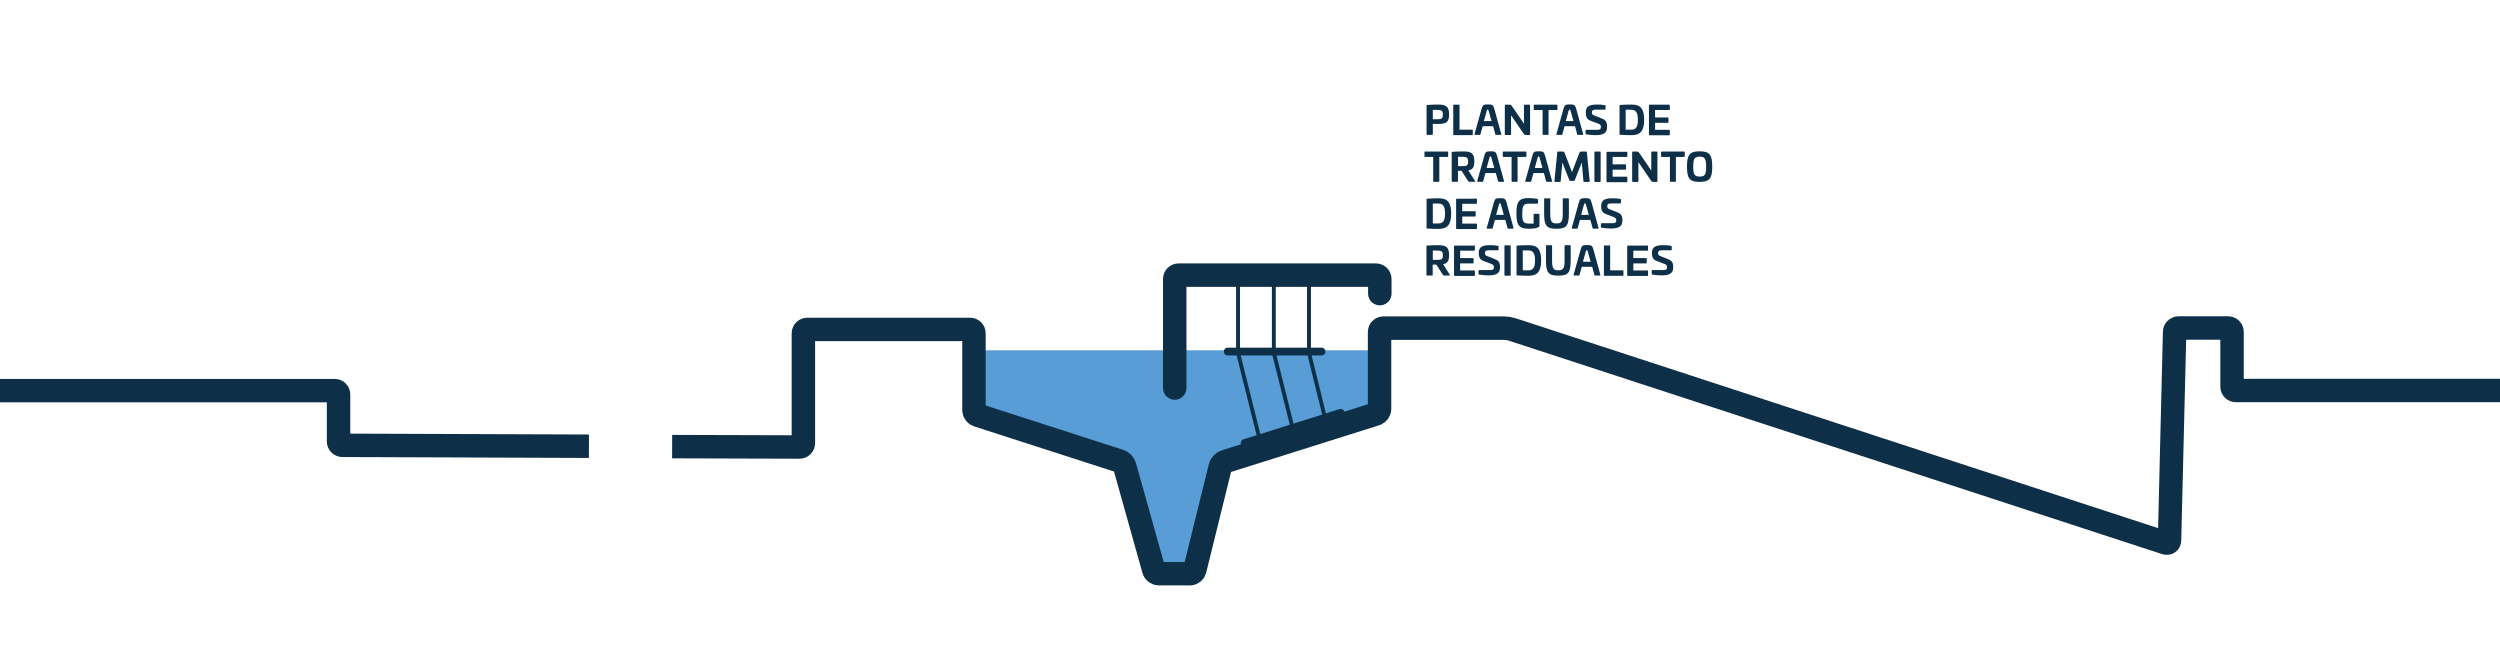
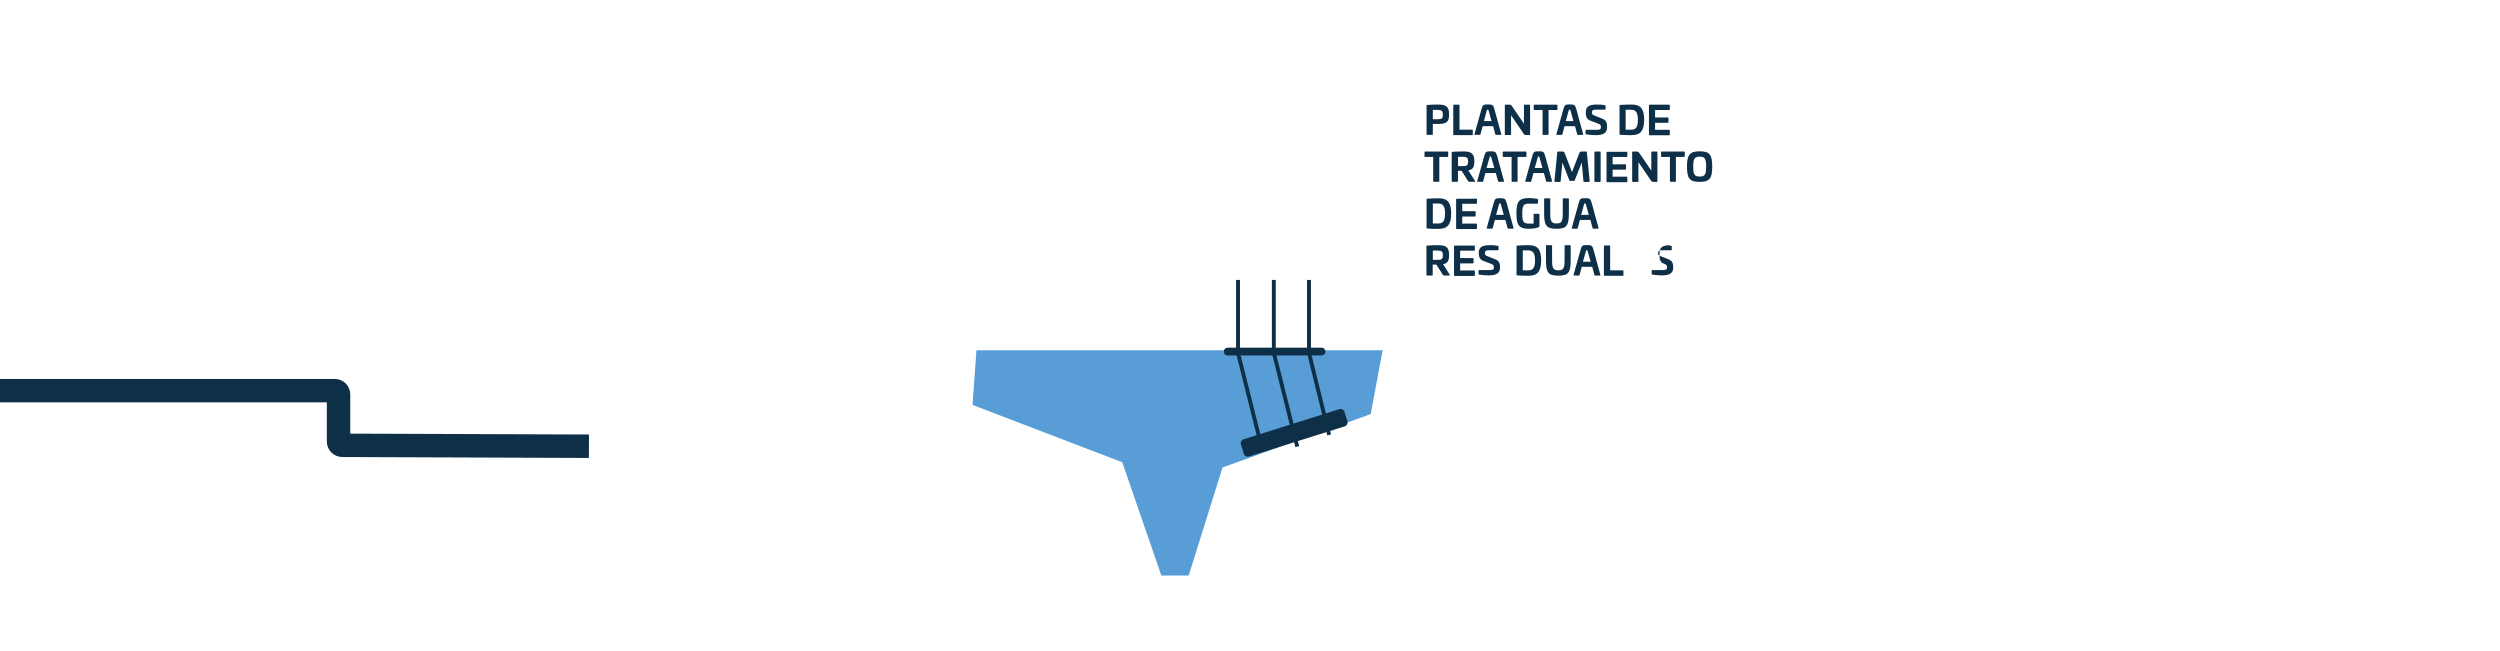
<svg xmlns="http://www.w3.org/2000/svg" xmlns:xlink="http://www.w3.org/1999/xlink" version="1.1" id="Ebene_1" x="0px" y="0px" viewBox="0 0 1920 500" style="enable-background:new 0 0 1920 500;" xml:space="preserve">
  <style type="text/css">
	.st0{fill:#589DD6;}
	.st1{clip-path:url(#SVGID_2_);fill:none;stroke:#0E2F48;stroke-width:18;}
	.st2{clip-path:url(#SVGID_2_);fill:none;stroke:#0E2F48;stroke-width:18;stroke-linecap:round;}
	.st3{fill:none;stroke:#0E2F48;stroke-width:3;}
	.st4{clip-path:url(#SVGID_4_);fill:#0E2F48;}
	.st5{fill:#0E2F48;}
	.st6{clip-path:url(#SVGID_6_);fill:none;stroke:#0E2F48;stroke-width:18;}
</style>
  <polygon class="st0" points="749.9,269 746.9,311 861.9,355 891.9,442 912.9,442 938.9,359 1052.7,318 1061.9,269 " />
  <g>
    <defs>
      <rect id="SVGID_1_" x="-10" width="1940" height="500" />
    </defs>
    <clipPath id="SVGID_2_">
      <use xlink:href="#SVGID_1_" style="overflow:visible;" />
    </clipPath>
    <path class="st1" d="M-10,300h267c1.7,0,3,1.3,3,3v36c0,1.7,1.3,3,3,3l189.3,0.7" />
-     <path class="st2" d="M902.2,298v-83.7c0-1.7,1.3-3,3-3h151.5c1.7,0,3,1.3,3,3v11.2" />
  </g>
  <polyline class="st3" points="950.8,215 950.8,271 968.8,343 " />
  <polyline class="st3" points="978.3,215 978.3,271 996.3,343 " />
  <polyline class="st3" points="1005.3,215 1005.3,271 1020.8,334 " />
  <g>
    <defs>
      <rect id="SVGID_3_" x="-10" width="1940" height="500" />
    </defs>
    <clipPath id="SVGID_4_">
      <use xlink:href="#SVGID_3_" style="overflow:visible;" />
    </clipPath>
    <path class="st4" d="M942.9,267c-1.7,0-3,1.3-3,3c0,1.7,1.3,3,3,3h72c1.7,0,3-1.3,3-3c0-1.7-1.3-3-3-3H942.9z" />
    <path class="st4" d="M955,337.4c-1.6,0.5-2.5,2.2-2,3.8l2.3,7.4c0.5,1.6,2.2,2.5,3.8,2l73.7-23.2c1.6-0.5,2.5-2.2,2-3.8l-2.3-7.4   c-0.5-1.6-2.2-2.5-3.8-2L955,337.4z" />
  </g>
  <g>
    <path class="st5" d="M1112.9,87.9c0,6.1-2.2,7.3-8.8,7.3h-3.7v7.9c0,0.4-0.1,0.5-0.5,0.5h-3.8c-0.4,0-0.5-0.1-0.5-0.5V81   c0-0.3,0.1-0.4,0.5-0.4c2.6-0.2,5.5-0.3,8-0.3C1110.7,80.2,1112.9,81.9,1112.9,87.9z M1100.4,84.3v7.3h3.2c3.6,0,4.5-0.5,4.5-3.5   c0-3-0.9-3.7-4.5-3.7H1100.4z" />
    <path class="st5" d="M1120.4,80.4c0.3,0,0.5,0.2,0.5,0.5v18.7h9.8c0.3,0,0.4,0.1,0.4,0.5v3.2c0,0.3-0.1,0.5-0.4,0.5h-14.1   c-0.3,0-0.5-0.1-0.5-0.5V80.9c0-0.3,0.2-0.5,0.5-0.5H1120.4z" />
    <path class="st5" d="M1147.7,83.8l5.3,19.3c0.1,0.4-0.1,0.5-0.4,0.5h-3.8c-0.3,0-0.3-0.1-0.4-0.5l-1.7-6.2h-8l-1.7,6.2   c-0.1,0.4-0.1,0.5-0.4,0.5h-3.8c-0.3,0-0.5-0.1-0.4-0.5l5.4-19.3c0.9-3.3,1.5-3.6,5-3.6C1146.2,80.2,1146.8,80.6,1147.7,83.8z    M1141.8,85.1l-2.2,7.9h5.9l-2.2-7.9c-0.2-0.7-0.2-0.9-0.8-0.9C1142.1,84.2,1142,84.3,1141.8,85.1z" />
    <path class="st5" d="M1174.6,80.4c0.3,0,0.5,0.2,0.5,0.5v22.3c0,0.3-0.1,0.5-0.5,0.5h-2.8c-0.7,0-1.1-0.2-1.5-0.8l-9.8-14.4v14.7   c0,0.3-0.2,0.5-0.5,0.5h-3.8c-0.3,0-0.5-0.1-0.5-0.5V80.9c0-0.3,0.2-0.5,0.5-0.5h3c1.2,0,1.3,0.3,1.9,1l9.3,13.6V80.9   c0-0.3,0.2-0.5,0.5-0.5H1174.6z" />
    <path class="st5" d="M1195.6,80.4c0.3,0,0.5,0.2,0.5,0.5v3.2c0,0.3-0.2,0.4-0.5,0.4h-6.3v18.6c0,0.3-0.1,0.5-0.4,0.5h-3.8   c-0.3,0-0.4-0.1-0.4-0.5V84.5h-6.3c-0.3,0-0.5-0.1-0.5-0.4v-3.2c0-0.3,0.2-0.5,0.5-0.5H1195.6z" />
    <path class="st5" d="M1210.6,83.8l5.3,19.3c0.1,0.4-0.1,0.5-0.4,0.5h-3.8c-0.3,0-0.3-0.1-0.4-0.5l-1.7-6.2h-8l-1.7,6.2   c-0.1,0.4-0.1,0.5-0.4,0.5h-3.8c-0.3,0-0.5-0.1-0.4-0.5l5.4-19.3c0.9-3.3,1.5-3.6,5-3.6C1209.1,80.2,1209.7,80.6,1210.6,83.8z    M1204.7,85.1l-2.2,7.9h5.9l-2.2-7.9c-0.2-0.7-0.2-0.9-0.8-0.9C1205,84.2,1204.9,84.3,1204.7,85.1z" />
    <path class="st5" d="M1232.6,80.8c0.4,0.1,0.5,0.3,0.5,0.5v2.4c0,0.4-0.2,0.5-0.6,0.5h-7.1c-1.8,0-2.8,0.6-2.8,1.9v0.4   c0,1.1,0.4,1.7,1.8,2.2l5.6,2.2c2.9,1.1,4.2,2.5,4.2,6V98c0,4.4-3.4,5.8-8.6,5.8c-2.2,0-4.6-0.2-7.4-0.6c-0.4-0.1-0.5-0.3-0.5-0.7   v-2.3c0-0.4,0.2-0.5,0.6-0.5h8.5c1.8,0,2.7-0.5,2.7-1.9v-0.4c0-1.3-0.6-1.9-2.2-2.5l-5.8-2.2c-2.5-0.9-3.6-2.6-3.6-6.1V86   c0-4.4,3.1-5.7,8.4-5.7C1228.8,80.2,1230.2,80.4,1232.6,80.8z" />
    <path class="st5" d="M1262.7,92c0,8.3-2.7,11.8-9.7,11.8c-2.9,0-6.1-0.1-8.7-0.3c-0.4,0-0.5-0.1-0.5-0.4V81c0-0.3,0.1-0.4,0.5-0.4   c2.6-0.2,5.8-0.3,8.7-0.3C1260,80.2,1262.7,83.7,1262.7,92z M1248.5,84.3v15.3h4.4c3.6,0,5-2.3,5-7.6c0-5.3-1.4-7.7-5.2-7.7H1248.5   z" />
    <path class="st5" d="M1281.9,80.4c0.3,0,0.5,0.2,0.5,0.5v3.2c0,0.3-0.2,0.4-0.5,0.4h-10.8v5.7h9.8c0.3,0,0.5,0.1,0.5,0.5v3.1   c0,0.3-0.2,0.5-0.5,0.5h-9.8v5.4h10.8c0.3,0,0.5,0.1,0.5,0.5v3.2c0,0.3-0.2,0.5-0.5,0.5h-15c-0.3,0-0.5-0.1-0.5-0.5V80.9   c0-0.3,0.2-0.5,0.5-0.5H1281.9z" />
  </g>
  <g>
    <path class="st5" d="M1111.7,116.4c0.3,0,0.5,0.2,0.5,0.5v3.2c0,0.3-0.2,0.4-0.5,0.4h-6.3v18.6c0,0.3-0.1,0.5-0.4,0.5h-3.8   c-0.3,0-0.5-0.1-0.5-0.5v-18.6h-6.3c-0.3,0-0.4-0.1-0.4-0.4v-3.2c0-0.3,0.1-0.5,0.4-0.5H1111.7z" />
    <path class="st5" d="M1132.3,123.9c0,4.5-1.2,6.3-4.6,7l5.1,8.1c0.2,0.3,0.1,0.6-0.4,0.6h-3.8c-0.7,0-0.9-0.2-1.2-0.7l-4.9-7.7   h-2.8v7.9c0,0.4-0.1,0.5-0.5,0.5h-3.8c-0.4,0-0.5-0.1-0.5-0.5V117c0-0.3,0.1-0.4,0.5-0.4c2.6-0.2,5.5-0.3,8-0.3   C1130.1,116.2,1132.3,117.9,1132.3,123.9z M1119.8,120.3v7.3h3.2c3.6,0,4.5-0.5,4.5-3.5c0-3-0.9-3.7-4.5-3.7H1119.8z" />
    <path class="st5" d="M1149.8,119.8l5.3,19.3c0.1,0.4-0.1,0.5-0.4,0.5h-3.8c-0.3,0-0.3-0.1-0.4-0.5l-1.7-6.2h-8l-1.7,6.2   c-0.1,0.4-0.1,0.5-0.4,0.5h-3.8c-0.3,0-0.5-0.1-0.4-0.5l5.4-19.3c0.9-3.3,1.5-3.6,5-3.6C1148.3,116.2,1148.9,116.6,1149.8,119.8z    M1143.9,121.1l-2.2,7.9h5.9l-2.2-7.9c-0.2-0.7-0.2-0.9-0.8-0.9C1144.1,120.2,1144.1,120.3,1143.9,121.1z" />
    <path class="st5" d="M1171.8,116.4c0.3,0,0.5,0.2,0.5,0.5v3.2c0,0.3-0.2,0.4-0.5,0.4h-6.3v18.6c0,0.3-0.1,0.5-0.4,0.5h-3.8   c-0.3,0-0.4-0.1-0.4-0.5v-18.6h-6.3c-0.3,0-0.5-0.1-0.5-0.4v-3.2c0-0.3,0.2-0.5,0.5-0.5H1171.8z" />
    <path class="st5" d="M1186.7,119.8l5.3,19.3c0.1,0.4-0.1,0.5-0.4,0.5h-3.8c-0.3,0-0.3-0.1-0.4-0.5l-1.7-6.2h-8l-1.7,6.2   c-0.1,0.4-0.1,0.5-0.4,0.5h-3.8c-0.3,0-0.5-0.1-0.4-0.5l5.4-19.3c0.9-3.3,1.5-3.6,5-3.6C1185.3,116.2,1185.8,116.6,1186.7,119.8z    M1180.9,121.1l-2.2,7.9h5.9l-2.2-7.9c-0.2-0.7-0.2-0.9-0.8-0.9C1181.1,120.2,1181.1,120.3,1180.9,121.1z" />
    <path class="st5" d="M1218.3,116.4c0.3,0,0.4,0.2,0.4,0.5l2.2,22.3c0,0.3-0.2,0.5-0.5,0.5h-3.8c-0.3,0-0.4-0.1-0.5-0.5l-1.3-14.4   l-5.4,13.7c-0.1,0.3-0.3,0.4-0.6,0.4h-2.9c-0.3,0-0.5-0.1-0.6-0.4l-5.4-13.7l-1.3,14.4c0,0.3-0.2,0.5-0.5,0.5h-3.8   c-0.3,0-0.5-0.1-0.5-0.5l2.2-22.3c0-0.3,0.1-0.5,0.4-0.5h3.6c1,0,1.3,0.2,1.7,1.2l5.6,14.6l5.6-14.6c0.4-1,0.8-1.2,1.7-1.2H1218.3z   " />
    <path class="st5" d="M1228.8,116.4c0.3,0,0.5,0.2,0.5,0.5v22.3c0,0.3-0.2,0.5-0.5,0.5h-3.8c-0.3,0-0.5-0.1-0.5-0.5v-22.3   c0-0.3,0.2-0.5,0.5-0.5H1228.8z" />
    <path class="st5" d="M1249.3,116.4c0.3,0,0.5,0.2,0.5,0.5v3.2c0,0.3-0.2,0.4-0.5,0.4h-10.8v5.7h9.8c0.3,0,0.5,0.1,0.5,0.5v3.1   c0,0.3-0.2,0.5-0.5,0.5h-9.8v5.4h10.8c0.3,0,0.5,0.1,0.5,0.5v3.2c0,0.3-0.2,0.5-0.5,0.5h-15c-0.3,0-0.5-0.1-0.5-0.5v-22.3   c0-0.3,0.2-0.5,0.5-0.5H1249.3z" />
    <path class="st5" d="M1272.4,116.4c0.3,0,0.5,0.2,0.5,0.5v22.3c0,0.3-0.1,0.5-0.5,0.5h-2.8c-0.7,0-1.1-0.2-1.5-0.8l-9.8-14.4v14.7   c0,0.3-0.2,0.5-0.5,0.5h-3.8c-0.3,0-0.5-0.1-0.5-0.5v-22.3c0-0.3,0.2-0.5,0.5-0.5h3c1.2,0,1.3,0.3,1.9,1l9.3,13.6v-14.1   c0-0.3,0.2-0.5,0.5-0.5H1272.4z" />
    <path class="st5" d="M1293.4,116.4c0.3,0,0.5,0.2,0.5,0.5v3.2c0,0.3-0.2,0.4-0.5,0.4h-6.3v18.6c0,0.3-0.1,0.5-0.4,0.5h-3.8   c-0.3,0-0.4-0.1-0.4-0.5v-18.6h-6.3c-0.3,0-0.5-0.1-0.5-0.4v-3.2c0-0.3,0.2-0.5,0.5-0.5H1293.4z" />
    <path class="st5" d="M1315,128c0,9.1-2.1,11.7-9.7,11.7c-7.7,0-9.7-2.7-9.7-11.7c0-9.1,2.1-11.8,9.7-11.8   C1313,116.2,1315,118.9,1315,128z M1300.4,128c0,5.8,0.8,7.6,5,7.6c4.1,0,4.9-1.8,4.9-7.6c0-5.9-0.8-7.7-4.9-7.7   C1301.2,120.3,1300.4,122.2,1300.4,128z" />
  </g>
  <g>
    <path class="st5" d="M1114.5,164c0,8.3-2.7,11.8-9.7,11.8c-2.9,0-6.1-0.1-8.7-0.3c-0.4,0-0.5-0.1-0.5-0.4V153   c0-0.3,0.1-0.4,0.5-0.4c2.6-0.2,5.8-0.3,8.7-0.3C1111.9,152.2,1114.5,155.7,1114.5,164z M1100.4,156.3v15.3h4.4c3.6,0,5-2.3,5-7.6   c0-5.3-1.4-7.7-5.2-7.7H1100.4z" />
    <path class="st5" d="M1133.8,152.4c0.3,0,0.5,0.2,0.5,0.5v3.2c0,0.3-0.2,0.4-0.5,0.4H1123v5.7h9.8c0.3,0,0.5,0.1,0.5,0.5v3.1   c0,0.3-0.2,0.5-0.5,0.5h-9.8v5.4h10.8c0.3,0,0.5,0.1,0.5,0.5v3.2c0,0.3-0.2,0.5-0.5,0.5h-15c-0.3,0-0.5-0.1-0.5-0.5v-22.3   c0-0.3,0.2-0.5,0.5-0.5H1133.8z" />
    <path class="st5" d="M1157.1,155.8l5.3,19.3c0.1,0.4-0.1,0.5-0.4,0.5h-3.8c-0.3,0-0.3-0.1-0.4-0.5l-1.7-6.2h-8l-1.7,6.2   c-0.1,0.4-0.1,0.5-0.4,0.5h-3.8c-0.3,0-0.5-0.1-0.4-0.5l5.4-19.3c0.9-3.3,1.5-3.6,5-3.6C1155.6,152.2,1156.2,152.6,1157.1,155.8z    M1151.2,157.1l-2.2,7.9h5.9l-2.2-7.9c-0.2-0.7-0.2-0.9-0.8-0.9C1151.5,156.2,1151.4,156.3,1151.2,157.1z" />
    <path class="st5" d="M1180.5,152.7c0.5,0.1,0.7,0.3,0.7,0.8v2.4c0,0.3-0.2,0.5-0.5,0.5h-6.7c-4.1,0-4.9,1.8-4.9,7.7   c0,5.8,0.7,7.6,4.9,7.6h3.8v-7c0-0.3,0.2-0.5,0.5-0.5h3.5c0.3,0,0.5,0.2,0.5,0.5v8.5c0,0.4,0,0.6-0.1,0.7c-0.7,1.2-4.4,1.8-8,1.8   c-7.6,0-9.6-2.7-9.6-11.8c0-9.1,2-11.8,9.6-11.8C1176.1,152.2,1179,152.4,1180.5,152.7z" />
    <path class="st5" d="M1204.4,152.4c0.3,0,0.5,0.1,0.5,0.5V164c0,9.4-1.9,11.7-9.5,11.7c-7.6,0-9.5-2.3-9.5-11.7v-11.2   c0-0.3,0.1-0.5,0.4-0.5h3.8c0.3,0,0.5,0.1,0.5,0.5V164c0,6.1,1,7.6,4.8,7.6c3.8,0,4.8-1.5,4.8-7.6v-11.2c0-0.3,0.1-0.5,0.5-0.5   H1204.4z" />
    <path class="st5" d="M1222.4,155.8l5.3,19.3c0.1,0.4-0.1,0.5-0.4,0.5h-3.8c-0.3,0-0.3-0.1-0.4-0.5l-1.7-6.2h-8l-1.7,6.2   c-0.1,0.4-0.1,0.5-0.4,0.5h-3.8c-0.3,0-0.5-0.1-0.4-0.5l5.4-19.3c0.9-3.3,1.5-3.6,5-3.6C1220.9,152.2,1221.5,152.6,1222.4,155.8z    M1216.5,157.1l-2.2,7.9h5.9l-2.2-7.9c-0.2-0.7-0.2-0.9-0.8-0.9C1216.8,156.2,1216.7,156.3,1216.5,157.1z" />
-     <path class="st5" d="M1244.4,152.8c0.4,0.1,0.5,0.3,0.5,0.5v2.4c0,0.4-0.2,0.5-0.6,0.5h-7.1c-1.8,0-2.8,0.6-2.8,1.9v0.4   c0,1.1,0.4,1.7,1.8,2.2l5.6,2.2c2.9,1.1,4.2,2.5,4.2,6v0.8c0,4.4-3.4,5.8-8.6,5.8c-2.2,0-4.6-0.2-7.4-0.6c-0.4-0.1-0.5-0.3-0.5-0.7   v-2.3c0-0.4,0.2-0.5,0.6-0.5h8.5c1.8,0,2.7-0.5,2.7-1.9v-0.4c0-1.3-0.6-1.9-2.2-2.5l-5.8-2.2c-2.5-0.9-3.6-2.6-3.6-6.1V158   c0-4.4,3.1-5.7,8.4-5.7C1240.6,152.2,1242.1,152.4,1244.4,152.8z" />
  </g>
  <g>
    <path class="st5" d="M1112.9,195.9c0,4.5-1.2,6.3-4.6,7l5.1,8.1c0.2,0.3,0.1,0.6-0.4,0.6h-3.8c-0.7,0-0.9-0.2-1.2-0.7l-4.9-7.7   h-2.8v7.9c0,0.4-0.1,0.5-0.5,0.5h-3.8c-0.4,0-0.5-0.1-0.5-0.5V189c0-0.3,0.1-0.4,0.5-0.4c2.6-0.2,5.5-0.3,8-0.3   C1110.7,188.2,1112.9,189.9,1112.9,195.9z M1100.4,192.3v7.3h3.2c3.6,0,4.5-0.5,4.5-3.5c0-3-0.9-3.7-4.5-3.7H1100.4z" />
    <path class="st5" d="M1132.2,188.4c0.3,0,0.5,0.2,0.5,0.5v3.2c0,0.3-0.2,0.4-0.5,0.4h-10.8v5.7h9.8c0.3,0,0.5,0.1,0.5,0.5v3.1   c0,0.3-0.2,0.5-0.5,0.5h-9.8v5.4h10.8c0.3,0,0.5,0.1,0.5,0.5v3.2c0,0.3-0.2,0.5-0.5,0.5h-15c-0.3,0-0.5-0.1-0.5-0.5v-22.3   c0-0.3,0.2-0.5,0.5-0.5H1132.2z" />
    <path class="st5" d="M1150.4,188.8c0.4,0.1,0.5,0.3,0.5,0.5v2.4c0,0.4-0.2,0.5-0.6,0.5h-7.1c-1.8,0-2.8,0.6-2.8,1.9v0.4   c0,1.1,0.4,1.7,1.8,2.2l5.6,2.2c2.9,1.1,4.2,2.5,4.2,6v0.8c0,4.4-3.4,5.8-8.6,5.8c-2.2,0-4.6-0.2-7.4-0.6c-0.4-0.1-0.5-0.3-0.5-0.7   v-2.3c0-0.4,0.2-0.5,0.6-0.5h8.5c1.8,0,2.7-0.5,2.7-1.9v-0.4c0-1.3-0.6-1.9-2.2-2.5l-5.8-2.2c-2.5-0.9-3.6-2.6-3.6-6.1V194   c0-4.4,3.1-5.7,8.4-5.7C1146.7,188.2,1148.1,188.4,1150.4,188.8z" />
-     <path class="st5" d="M1159.7,188.4c0.3,0,0.5,0.2,0.5,0.5v22.3c0,0.3-0.2,0.5-0.5,0.5h-3.8c-0.3,0-0.5-0.1-0.5-0.5v-22.3   c0-0.3,0.2-0.5,0.5-0.5H1159.7z" />
    <path class="st5" d="M1183.6,200c0,8.3-2.7,11.8-9.7,11.8c-2.9,0-6.1-0.1-8.7-0.3c-0.4,0-0.5-0.1-0.5-0.4V189   c0-0.3,0.1-0.4,0.5-0.4c2.6-0.2,5.8-0.3,8.7-0.3C1181,188.2,1183.6,191.7,1183.6,200z M1169.5,192.3v15.3h4.4c3.6,0,5-2.3,5-7.6   c0-5.3-1.4-7.7-5.2-7.7H1169.5z" />
    <path class="st5" d="M1205.8,188.4c0.3,0,0.5,0.1,0.5,0.5V200c0,9.4-1.9,11.7-9.5,11.7c-7.6,0-9.5-2.3-9.5-11.7v-11.2   c0-0.3,0.1-0.5,0.4-0.5h3.8c0.3,0,0.5,0.1,0.5,0.5V200c0,6.1,1,7.6,4.8,7.6c3.8,0,4.8-1.5,4.8-7.6v-11.2c0-0.3,0.1-0.5,0.5-0.5   H1205.8z" />
    <path class="st5" d="M1223.8,191.8l5.3,19.3c0.1,0.4-0.1,0.5-0.4,0.5h-3.8c-0.3,0-0.3-0.1-0.4-0.5l-1.7-6.2h-8l-1.7,6.2   c-0.1,0.4-0.1,0.5-0.4,0.5h-3.8c-0.3,0-0.5-0.1-0.4-0.5l5.4-19.3c0.9-3.3,1.5-3.6,5-3.6C1222.3,188.2,1222.9,188.6,1223.8,191.8z    M1217.9,193.1l-2.2,7.9h5.9l-2.2-7.9c-0.2-0.7-0.2-0.9-0.8-0.9C1218.2,192.2,1218.1,192.3,1217.9,193.1z" />
    <path class="st5" d="M1236.1,188.4c0.3,0,0.5,0.2,0.5,0.5v18.7h9.8c0.3,0,0.4,0.1,0.4,0.5v3.2c0,0.3-0.1,0.5-0.4,0.5h-14.1   c-0.3,0-0.5-0.1-0.5-0.5v-22.3c0-0.3,0.2-0.5,0.5-0.5H1236.1z" />
-     <path class="st5" d="M1265.2,188.4c0.3,0,0.5,0.2,0.5,0.5v3.2c0,0.3-0.2,0.4-0.5,0.4h-10.8v5.7h9.8c0.3,0,0.5,0.1,0.5,0.5v3.1   c0,0.3-0.2,0.5-0.5,0.5h-9.8v5.4h10.8c0.3,0,0.5,0.1,0.5,0.5v3.2c0,0.3-0.2,0.5-0.5,0.5h-15c-0.3,0-0.5-0.1-0.5-0.5v-22.3   c0-0.3,0.2-0.5,0.5-0.5H1265.2z" />
-     <path class="st5" d="M1283.4,188.8c0.4,0.1,0.5,0.3,0.5,0.5v2.4c0,0.4-0.2,0.5-0.6,0.5h-7.1c-1.8,0-2.8,0.6-2.8,1.9v0.4   c0,1.1,0.4,1.7,1.8,2.2l5.6,2.2c2.9,1.1,4.2,2.5,4.2,6v0.8c0,4.4-3.4,5.8-8.6,5.8c-2.2,0-4.6-0.2-7.4-0.6c-0.4-0.1-0.5-0.3-0.5-0.7   v-2.3c0-0.4,0.2-0.5,0.6-0.5h8.5c1.8,0,2.7-0.5,2.7-1.9v-0.4c0-1.3-0.6-1.9-2.2-2.5l-5.8-2.2c-2.5-0.9-3.6-2.6-3.6-6.1V194   c0-4.4,3.1-5.7,8.4-5.7C1279.7,188.2,1281.1,188.4,1283.4,188.8z" />
+     <path class="st5" d="M1283.4,188.8c0.4,0.1,0.5,0.3,0.5,0.5v2.4c0,0.4-0.2,0.5-0.6,0.5h-7.1c-1.8,0-2.8,0.6-2.8,1.9v0.4   c0,1.1,0.4,1.7,1.8,2.2l5.6,2.2c2.9,1.1,4.2,2.5,4.2,6v0.8c0,4.4-3.4,5.8-8.6,5.8c-2.2,0-4.6-0.2-7.4-0.6c-0.4-0.1-0.5-0.3-0.5-0.7   v-2.3c0-0.4,0.2-0.5,0.6-0.5h8.5c1.8,0,2.7-0.5,2.7-1.9v-0.4c0-1.3-0.6-1.9-2.2-2.5c-2.5-0.9-3.6-2.6-3.6-6.1V194   c0-4.4,3.1-5.7,8.4-5.7C1279.7,188.2,1281.1,188.4,1283.4,188.8z" />
  </g>
  <g>
    <defs>
-       <rect id="SVGID_5_" x="-10" width="1940" height="500" />
-     </defs>
+       </defs>
    <clipPath id="SVGID_6_">
      <use xlink:href="#SVGID_5_" style="overflow:visible;" />
    </clipPath>
    <path class="st6" d="M516.2,343l97.8,0.3c1.7,0,3-1.3,3-3V256c0-1.7,1.3-3,3-3h125c1.7,0,3,1.3,3,3v59c0,1.7,1.3,3.4,2.9,3.9   L860,354.1c1.6,0.5,3.2,2.2,3.7,3.8l22.4,79.8c0.4,1.6,2.2,2.9,3.8,2.9h24c1.7,0,3.3-1.3,3.7-2.9l19.6-79.4c0.4-1.6,2-3.3,3.6-3.8   l115.8-36.5c1.6-0.5,2.9-2.2,2.9-3.9V255c0-1.7,1.3-3,3-3h92.6c1.7,0,4.3,0.4,5.9,0.9l502.3,164.1c1.6,0.5,2.9-0.4,2.9-2.1l3.9-160   c0-1.7,1.4-3,3.1-3h38c1.7,0,3,1.3,3,3v42c0,1.7,1.3,3,3,3h213" />
  </g>
</svg>